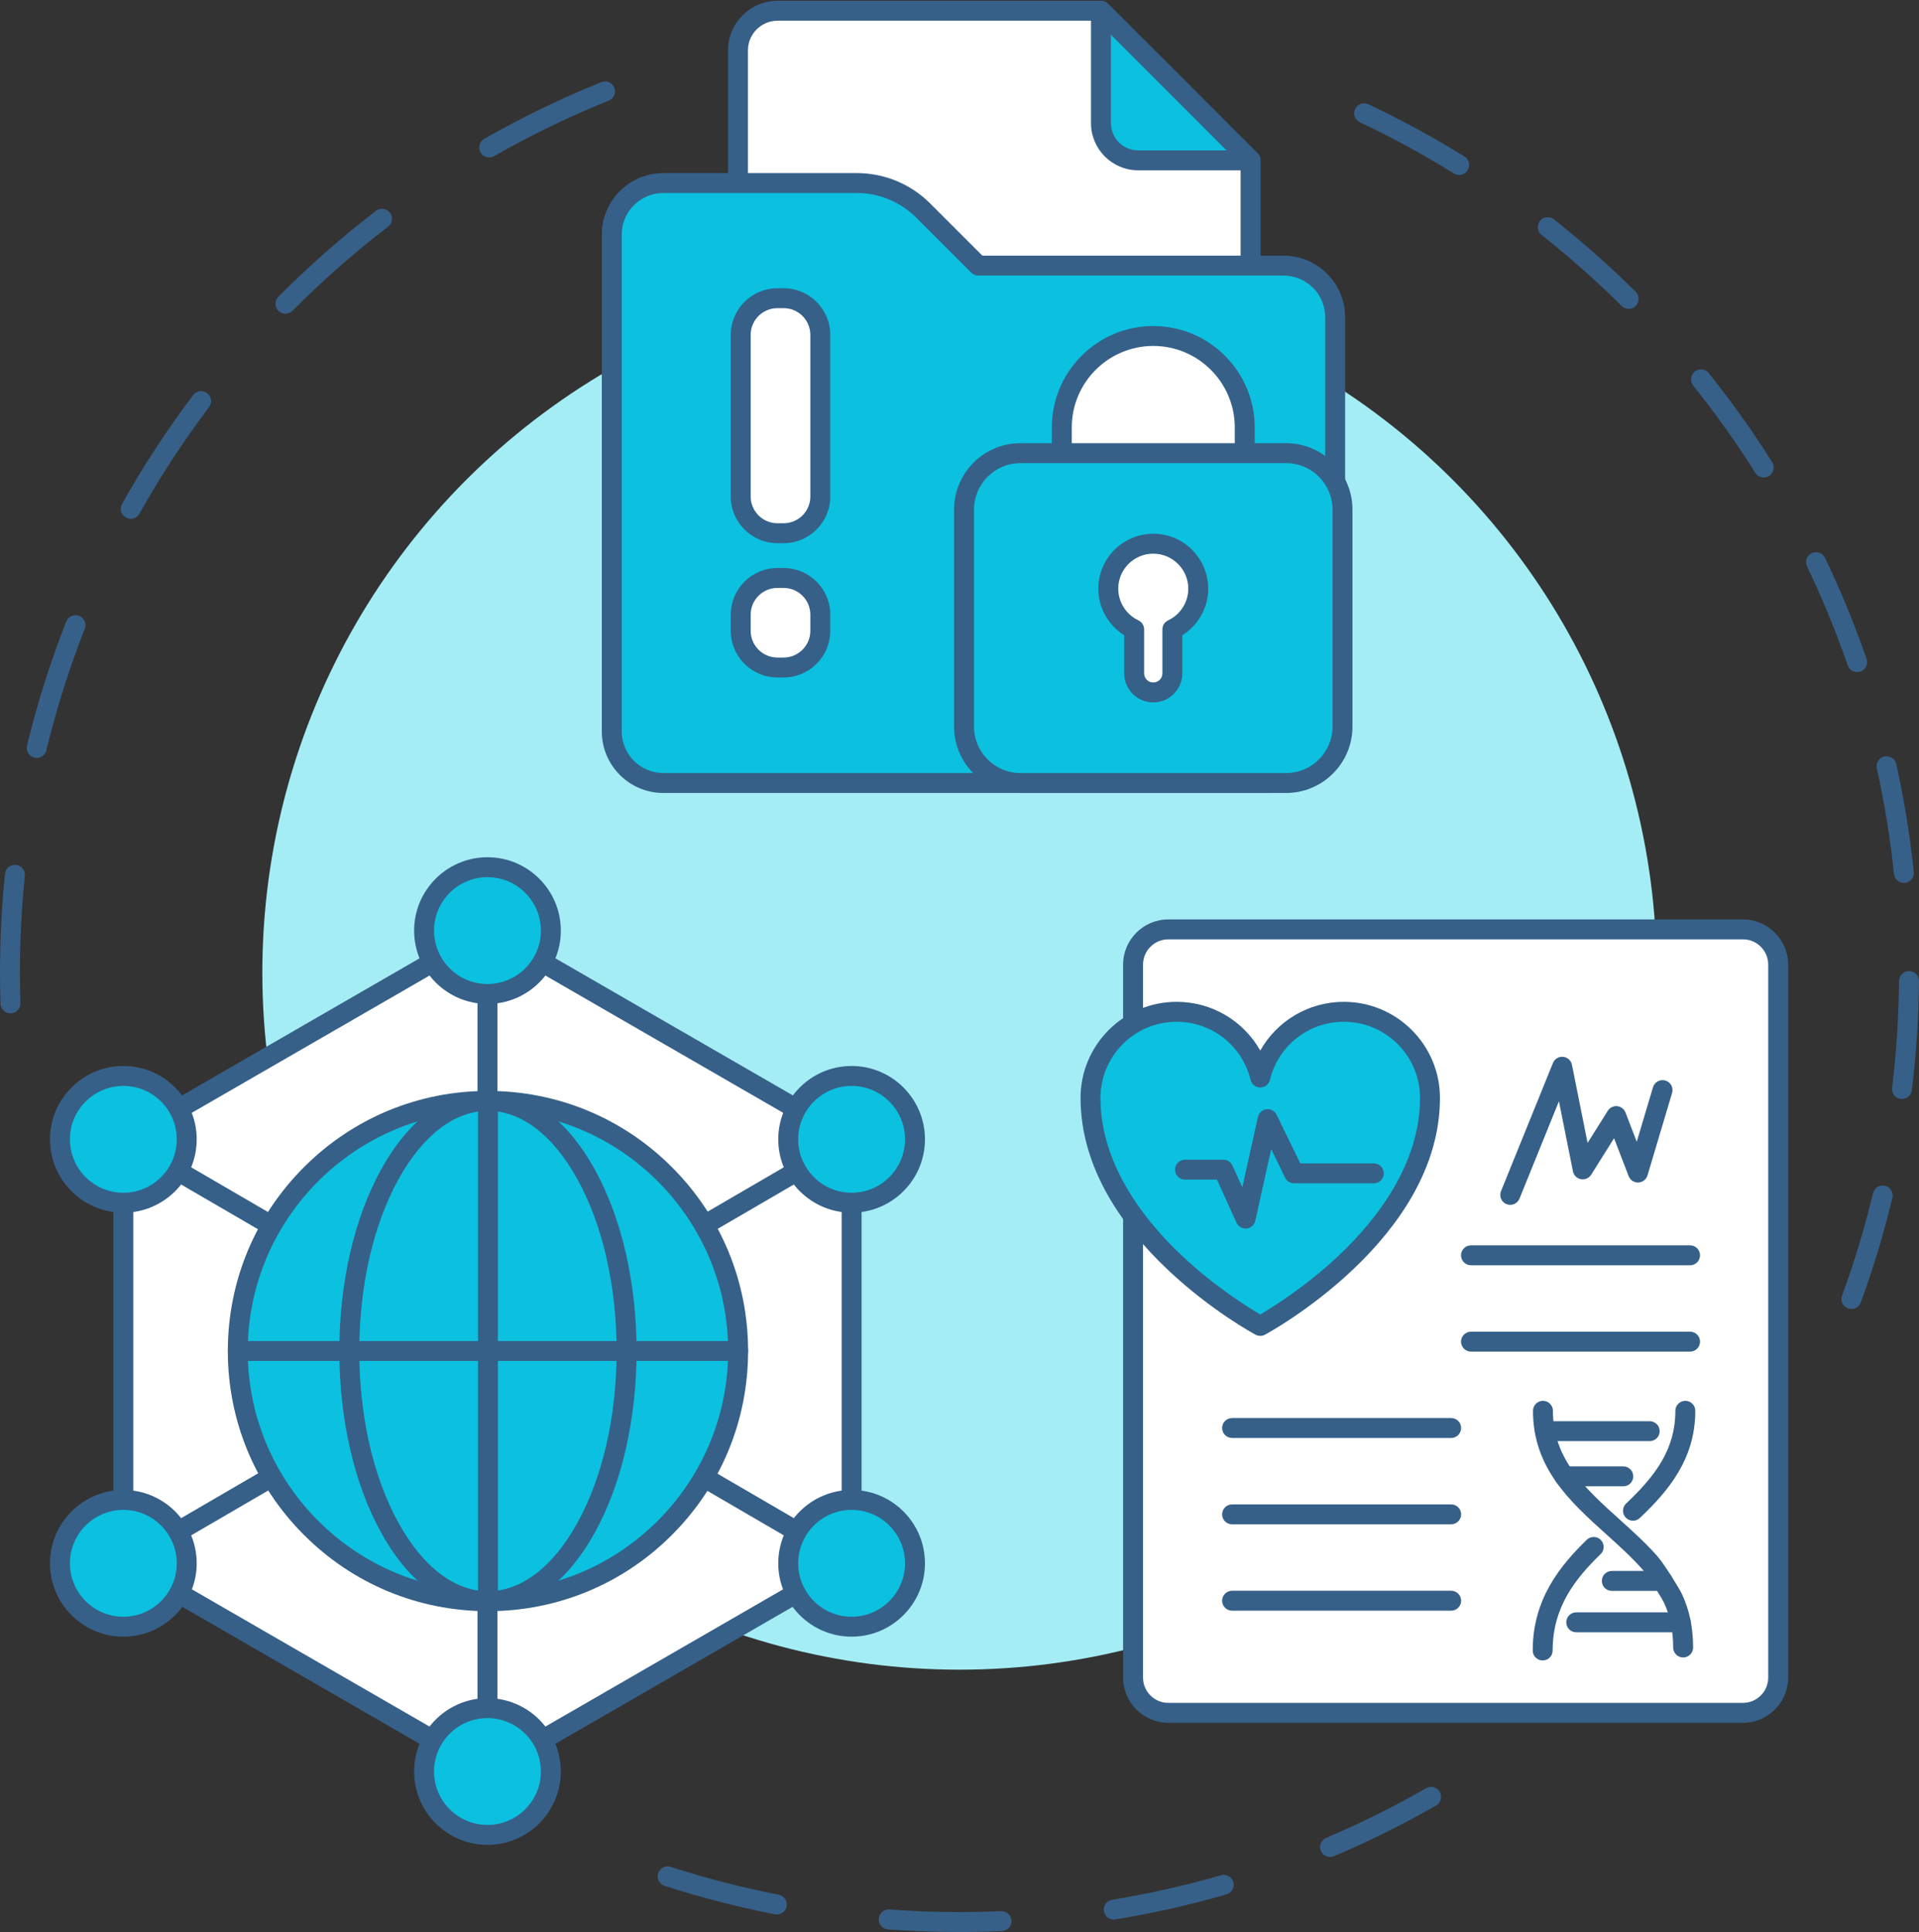
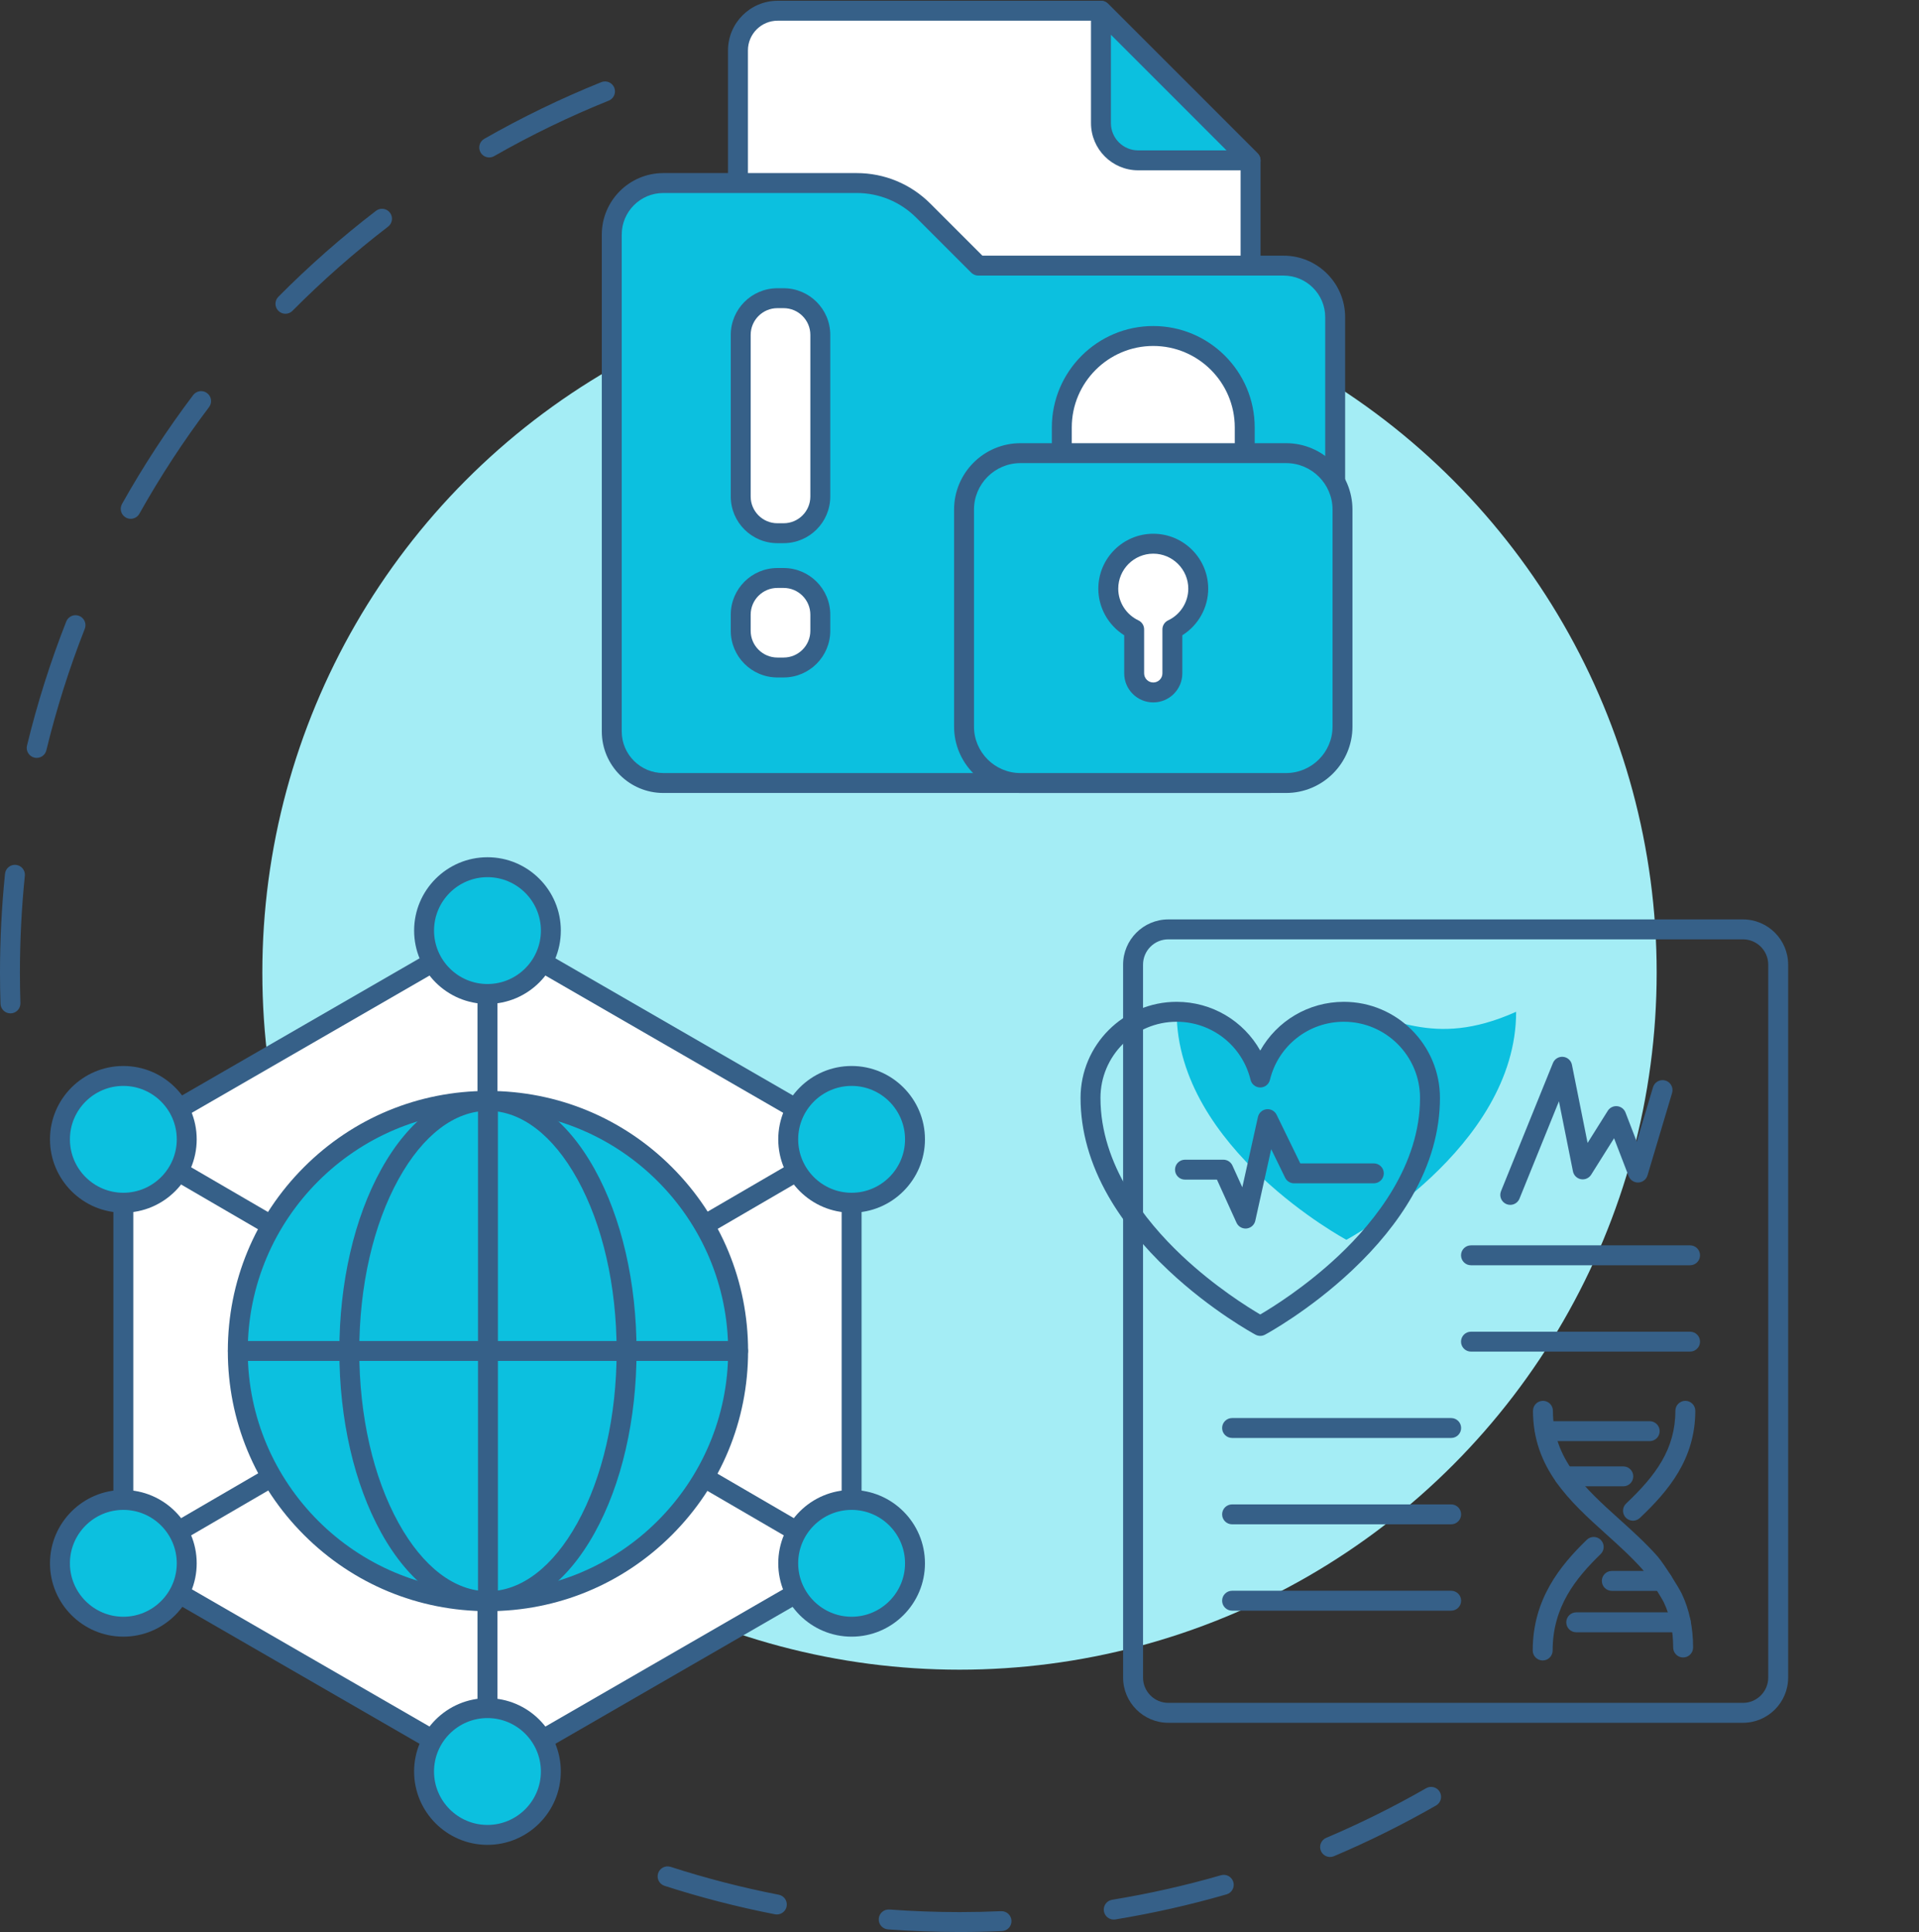
<svg xmlns="http://www.w3.org/2000/svg" fill="#000000" height="3001.2" preserveAspectRatio="xMidYMid meet" version="1" viewBox="500.0 498.8 2980.9 3001.2" width="2980.9" zoomAndPan="magnify">
  <rect x="500.0" y="498.8" width="2980.9" height="3001.2" fill="#333333" stroke="none" />
  <g>
    <g>
      <g id="change1_19">
        <path d="M516.229,2072.987c-8.318,0-15.188-6.607-15.457-14.98c-0.513-16.068-0.772-32.374-0.772-48.46 c0-51.191,2.625-102.814,7.803-153.432c0.871-8.501,8.474-14.689,16.967-13.82c8.502,0.869,14.689,8.467,13.82,16.968 c-5.072,49.577-7.643,100.139-7.643,150.284c0,15.76,0.254,31.732,0.758,47.474c0.273,8.542-6.431,15.687-14.972,15.959 C516.564,2072.985,516.396,2072.987,516.229,2072.987z M556.997,1676.112c-1.208,0-2.435-0.142-3.661-0.439 c-8.305-2.014-13.405-10.38-11.391-18.685c15.843-65.321,36.352-130.161,60.954-192.718c3.127-7.952,12.111-11.866,20.063-8.737 c7.953,3.128,11.865,12.111,8.737,20.063c-24.088,61.248-44.167,124.731-59.68,188.686 C570.305,1671.36,563.974,1676.112,556.997,1676.112z M702.998,1304.716c-2.563,0-5.159-0.637-7.554-1.98 c-7.454-4.18-10.109-13.611-5.929-21.065c32.834-58.558,70.025-115.47,110.543-169.154c5.149-6.823,14.853-8.179,21.672-3.03 c6.822,5.148,8.178,14.851,3.03,21.672c-39.678,52.573-76.098,108.305-108.25,165.646 C713.673,1301.867,708.415,1304.716,702.998,1304.716z M943.361,986.192c-3.94,0-7.88-1.495-10.898-4.489 c-6.067-6.019-6.105-15.816-0.085-21.883c47.334-47.707,98.352-92.626,151.636-133.506c6.783-5.204,16.496-3.923,21.697,2.857 c5.201,6.78,3.922,16.494-2.858,21.697c-52.184,40.036-102.149,84.026-148.506,130.75 C951.321,984.666,947.341,986.192,943.361,986.192z M1259.928,743.373c-5.373,0-10.595-2.802-13.451-7.801 c-4.239-7.421-1.66-16.873,5.762-21.112c58.383-33.349,119.549-62.969,181.801-88.036c7.929-3.191,16.941,0.648,20.134,8.575 c3.193,7.927-0.646,16.941-8.575,20.134c-60.953,24.543-120.844,53.545-178.01,86.2 C1265.169,742.716,1262.531,743.373,1259.928,743.373z" fill="#366088" />
      </g>
      <g id="change1_20">
        <path d="M1990.542,3500c-0.03,0-0.058,0-0.089,0c-37.006,0-74.395-1.373-111.13-4.082 c-8.522-0.628-14.922-8.047-14.294-16.57c0.628-8.521,8.041-14.944,16.57-14.293c35.982,2.651,72.606,3.998,108.855,3.998 c0.029,0,0.06,0,0.089,0c21.433,0,43.136-0.472,64.508-1.403c8.564-0.35,15.761,6.249,16.134,14.786 c0.371,8.538-6.249,15.761-14.786,16.134C2034.58,3499.518,2012.421,3500,1990.542,3500z M2230.005,3480.645 c-7.449,0-14.014-5.391-15.253-12.981c-1.378-8.435,4.343-16.388,12.777-17.766c56.92-9.296,113.826-22.12,169.142-38.115 c8.205-2.378,16.791,2.355,19.162,10.567c2.376,8.209-2.356,16.789-10.567,19.163c-56.496,16.338-114.618,29.435-172.75,38.929 C2231.675,3480.578,2230.833,3480.645,2230.005,3480.645z M1706.747,3472.74c-0.982,0-1.977-0.093-2.976-0.288 c-57.812-11.266-115.517-26.14-171.514-44.212c-8.133-2.625-12.598-11.345-9.973-19.479c2.625-8.132,11.344-12.596,19.478-9.972 c54.824,17.694,111.323,32.258,167.928,43.287c8.387,1.634,13.863,9.759,12.229,18.148 C1720.478,3467.611,1714.003,3472.74,1706.747,3472.74z M2566.107,3383.45c-6.025,0-11.75-3.539-14.251-9.434 c-3.338-7.867,0.333-16.95,8.201-20.289c53.016-22.495,105.268-48.448,155.304-77.138c7.413-4.252,16.869-1.688,21.12,5.727 c4.251,7.413,1.688,16.869-5.727,21.12c-51.101,29.3-104.464,55.805-158.611,78.779 C2570.172,3383.054,2568.123,3383.45,2566.107,3383.45z" fill="#366088" />
      </g>
      <g id="change1_21">
-         <path d="M3375.925,2532.192c-1.767,0-3.564-0.304-5.319-0.948c-8.026-2.938-12.149-11.826-9.209-19.851 c19-51.891,35.187-105.442,48.114-159.168c1.999-8.309,10.358-13.421,18.664-11.425c8.309,1.999,13.424,10.355,11.426,18.664 c-13.203,54.874-29.738,109.57-49.143,162.569C3388.162,2528.304,3382.233,2532.192,3375.925,2532.192z M3454.469,2205.944 c-0.627,0-1.26-0.038-1.897-0.117c-8.483-1.037-14.519-8.755-13.481-17.238c6.689-54.696,10.326-110.535,10.813-165.966 c0.076-8.499,6.989-15.338,15.472-15.338c0.046,0,0.092,0,0.138,0c8.546,0.075,15.412,7.063,15.338,15.609 c-0.497,56.592-4.212,113.604-11.041,169.452C3468.851,2200.192,3462.177,2205.944,3454.469,2205.944z M3457.405,1870.365 c-7.826,0-14.543-5.916-15.372-13.872c-5.736-55.043-14.695-110.26-26.629-164.114c-1.849-8.344,3.416-16.607,11.76-18.456 c8.348-1.846,16.607,3.416,18.456,11.76c12.187,55,21.336,111.39,27.194,167.601c0.886,8.5-5.286,16.109-13.786,16.994 C3458.483,1870.337,3457.941,1870.365,3457.405,1870.365z M3384.808,1542.814c-6.414,0-12.409-4.019-14.623-10.421 c-18.039-52.167-39.308-103.872-63.218-153.678c-3.698-7.704-0.451-16.948,7.253-20.647c7.699-3.699,16.947-0.452,20.647,7.253 c24.419,50.87,46.142,103.678,64.568,156.958c2.792,8.077-1.491,16.889-9.568,19.682 C3388.192,1542.539,3386.485,1542.814,3384.808,1542.814z M3239.706,1240.454c-5.141,0-10.169-2.561-13.11-7.234 c-29.408-46.725-61.844-92.297-96.409-135.446c-5.343-6.67-4.268-16.409,2.402-21.751c6.673-5.346,16.409-4.268,21.752,2.403 c35.295,44.061,68.418,90.595,98.448,138.309c4.552,7.234,2.378,16.786-4.854,21.339 C3245.374,1239.686,3242.522,1240.454,3239.706,1240.454z M3029.951,978.59c-3.944,0-7.888-1.497-10.905-4.496 c-39.217-38.959-81.08-76.079-124.425-110.332c-6.704-5.298-7.844-15.03-2.546-21.735c5.298-6.704,15.03-7.845,21.735-2.546 c44.261,34.974,87.004,72.878,127.048,112.658c6.063,6.023,6.095,15.82,0.073,21.883 C3037.906,977.067,3033.929,978.59,3029.951,978.59z M2766.63,770.553c-2.784,0-5.6-0.75-8.141-2.325 c-47.01-29.15-96.173-55.876-146.117-79.436c-7.729-3.646-11.04-12.868-7.393-20.597c3.646-7.729,12.87-11.037,20.597-7.393 c51.008,24.061,101.214,51.355,149.225,81.123c7.262,4.504,9.499,14.042,4.997,21.306 C2776.866,767.954,2771.808,770.553,2766.63,770.553z" fill="#366088" />
-       </g>
+         </g>
      <g id="change2_1">
        <circle cx="1990.454" cy="2009.546" fill="#a4edf5" r="1082.953" />
      </g>
    </g>
    <g>
      <g>
        <g id="change3_2">
-           <path d="M3207.421,3159.515h-892.598c-30.239,0-54.752-24.513-54.752-54.752V1997.254 c0-30.239,24.513-54.752,54.752-54.752h892.598c30.239,0,54.752,24.513,54.752,54.752v1107.509 C3262.173,3135.001,3237.66,3159.515,3207.421,3159.515z" fill="#ffffff" />
-         </g>
+           </g>
        <g id="change1_11">
          <path d="M3207.421,3174.989h-892.598c-38.722,0-70.226-31.503-70.226-70.228V1997.253 c0-38.724,31.503-70.226,70.226-70.226h892.598c38.722,0,70.227,31.503,70.227,70.226v1107.509 C3277.646,3143.485,3246.144,3174.989,3207.421,3174.989z M2314.823,1957.974c-21.659,0-39.278,17.62-39.278,39.279v1107.509 c0,21.659,17.619,39.279,39.278,39.279h892.598c21.659,0,39.278-17.62,39.278-39.279V1997.254 c0-21.659-17.619-39.279-39.278-39.279H2314.823z" fill="#366088" />
        </g>
      </g>
      <g id="change1_24">
        <path d="M3125.288,2464.259h-340.311c-8.546,0-15.474-6.928-15.474-15.474s6.928-15.474,15.474-15.474 h340.311c8.546,0,15.474,6.928,15.474,15.474S3133.834,2464.259,3125.288,2464.259z" fill="#366088" />
      </g>
      <g id="change1_25">
        <path d="M3125.288,2598.4h-340.311c-8.546,0-15.474-6.928-15.474-15.474s6.928-15.474,15.474-15.474 h340.311c8.546,0,15.474,6.928,15.474,15.474S3133.834,2598.4,3125.288,2598.4z" fill="#366088" />
      </g>
      <g id="change1_26">
        <path d="M2754.19,2732.541h-340.311c-8.546,0-15.474-6.928-15.474-15.474s6.928-15.474,15.474-15.474 h340.311c8.546,0,15.474,6.928,15.474,15.474S2762.736,2732.541,2754.19,2732.541z" fill="#366088" />
      </g>
      <g id="change1_27">
        <path d="M2754.19,2866.68h-340.311c-8.546,0-15.474-6.928-15.474-15.474s6.928-15.474,15.474-15.474 h340.311c8.546,0,15.474,6.928,15.474,15.474S2762.736,2866.68,2754.19,2866.68z" fill="#366088" />
      </g>
      <g id="change1_28">
        <path d="M2754.19,3000.821h-340.311c-8.546,0-15.474-6.928-15.474-15.474s6.928-15.474,15.474-15.474 h340.311c8.546,0,15.474,6.928,15.474,15.474S2762.736,3000.821,2754.19,3000.821z" fill="#366088" />
      </g>
      <g id="change1_29">
        <path d="M2845.948,2370.448c-1.937,0-3.903-0.366-5.807-1.137c-7.921-3.21-11.739-12.233-8.529-20.154 l80.671-199.074c2.566-6.334,8.974-10.24,15.789-9.594c6.805,0.64,12.384,5.668,13.725,12.369l24.292,121.378l31.355-49.918 c3.116-4.96,8.773-7.727,14.597-7.172c5.831,0.565,10.843,4.375,12.948,9.842l17.467,45.366l25.261-84.65 c2.444-8.191,11.063-12.847,19.254-10.404c8.189,2.444,12.847,11.063,10.404,19.253l-38.23,128.115 c-1.893,6.343-7.614,10.78-14.23,11.037c-6.632,0.261-12.662-3.724-15.04-9.902l-22.66-58.852l-35.573,56.633 c-3.368,5.364-9.665,8.135-15.899,6.99c-6.232-1.145-11.134-5.971-12.377-12.183l-21.782-108.845l-61.287,151.237 C2857.856,2366.797,2852.063,2370.448,2845.948,2370.448z" fill="#366088" />
      </g>
      <g>
        <g>
          <g id="change4_12">
-             <path d="M2587.488,2070.514c-62.955,0-115.612,43.535-129.867,102.103 c-14.256-58.568-66.912-102.103-129.867-102.103c-73.898,0-133.802,59.905-133.802,133.801 c0,212.509,263.668,354.182,263.668,354.182s263.668-141.672,263.668-354.182 C2721.29,2130.419,2661.384,2070.514,2587.488,2070.514z" fill="#0cc0df" />
+             <path d="M2587.488,2070.514c-62.955,0-115.612,43.535-129.867,102.103 c-14.256-58.568-66.912-102.103-129.867-102.103c0,212.509,263.668,354.182,263.668,354.182s263.668-141.672,263.668-354.182 C2721.29,2130.419,2661.384,2070.514,2587.488,2070.514z" fill="#0cc0df" />
          </g>
          <g id="change1_30">
            <path d="M2457.621,2573.971c-2.519,0-5.037-0.614-7.324-1.844c-2.764-1.486-68.477-37.102-135.11-99.757 c-39.387-37.036-70.832-75.853-93.464-115.372c-28.695-50.108-43.243-101.478-43.243-152.682 c0-82.312,66.964-149.276,149.276-149.276c54.964,0,103.961,29.737,129.867,75.744c25.907-46.007,74.903-75.744,129.867-75.744 c82.311,0,149.277,66.964,149.277,149.276c0,51.204-14.55,102.573-43.243,152.682c-22.632,39.519-54.077,78.336-93.464,115.372 c-66.634,62.656-132.346,98.272-135.111,99.757C2462.658,2573.357,2460.14,2573.971,2457.621,2573.971z M2327.755,2085.989 c-65.247,0-118.327,53.082-118.327,118.329c0,104.016,68.757,190.653,126.437,245.016 c51.162,48.22,103.002,80.39,121.757,91.366c18.75-10.97,70.593-43.142,121.757-91.366 c57.68-54.363,126.438-141,126.438-245.016c0-65.247-53.082-118.329-118.329-118.329c-54.671,0-101.892,37.128-114.832,90.288 c-1.688,6.935-7.898,11.815-15.035,11.815l0,0c-7.137,0-13.347-4.88-15.035-11.815 C2429.647,2123.116,2382.427,2085.989,2327.755,2085.989z" fill="#366088" />
          </g>
        </g>
        <g id="change1_31">
          <path d="M2434.808,2407.221c-6.018,0-11.556-3.511-14.084-9.08l-30.365-66.918h-49.668 c-8.546,0-15.474-6.928-15.474-15.474s6.928-15.474,15.474-15.474h59.638c6.072,0,11.583,3.551,14.091,9.08l15.339,33.805 l24.279-109.25c1.427-6.423,6.76-11.242,13.295-12.011c6.53-0.772,12.841,2.676,15.722,8.593l36.781,75.526h114.218 c8.546,0,15.474,6.928,15.474,15.474s-6.928,15.474-15.474,15.474h-123.894c-5.92,0-11.321-3.377-13.911-8.699l-21.612-44.38 l-24.715,111.217c-1.444,6.5-6.882,11.345-13.503,12.035C2435.877,2407.194,2435.341,2407.221,2434.808,2407.221z" fill="#366088" />
        </g>
      </g>
      <g fill="#366088">
        <g id="change1_34">
          <path d="M2896.344,3078.159c-8.546,0-15.474-6.928-15.474-15.474c0-79.639,42.445-131.63,83.963-171.983 c6.128-5.958,15.927-5.818,21.88,0.311c5.957,6.128,5.818,15.925-0.311,21.88c-38.738,37.651-74.586,81.857-74.586,149.791 C2911.818,3071.231,2904.889,3078.159,2896.344,3078.159z" />
        </g>
        <g id="change1_35">
          <path d="M3036.611,2861.073c-4.105,0-8.201-1.623-11.244-4.841c-5.873-6.208-5.6-16.003,0.608-21.875 c45.906-43.421,76.478-84.533,76.478-144.037c0-8.546,6.928-15.474,15.474-15.474s15.474,6.928,15.474,15.474 c0,74.722-41.41,124.192-86.158,166.52C3044.251,2859.671,3040.427,2861.073,3036.611,2861.073z" />
        </g>
        <g id="change1_36">
          <path d="M3062.589,2737.438h-162.664c-8.546,0-15.474-6.928-15.474-15.474s6.928-15.474,15.474-15.474 h162.664c8.546,0,15.474,6.928,15.474,15.474S3071.135,2737.438,3062.589,2737.438z" />
        </g>
        <g id="change1_37">
          <path d="M3021.58,2807.643h-91.513c-8.546,0-15.474-6.928-15.474-15.474s6.928-15.474,15.474-15.474 h91.513c8.546,0,15.474,6.928,15.474,15.474S3030.125,2807.643,3021.58,2807.643z" />
        </g>
        <g id="change1_38">
          <path d="M3114.519,3073.519c-8.546,0-15.474-6.928-15.474-15.474c0-26.331-4.885-49.914-14.52-70.095 c-3.131-6.558-23.943-40.297-33.1-51.151c-17.063-19.286-37.134-37.379-56.547-54.877 c-55.846-50.34-113.593-102.394-113.593-191.602c0-8.546,6.928-15.474,15.474-15.474s15.474,6.928,15.474,15.474 c0,75.441,50.209,120.699,103.366,168.615c20.094,18.112,40.874,36.845,59.122,57.493c0.069,0.077,0.136,0.155,0.202,0.233 c10.751,12.667,33.063,48.598,37.53,57.957c11.638,24.378,17.539,52.447,17.539,83.428 C3129.993,3066.591,3123.065,3073.519,3114.519,3073.519z" />
          <path d="M3110.843,3034.37h-162.388c-8.546,0-15.474-6.928-15.474-15.474s6.928-15.474,15.474-15.474 h162.388c8.546,0,15.474,6.928,15.474,15.474S3119.388,3034.37,3110.843,3034.37z" />
          <path d="M3082.6,2970.051h-78.871c-8.546,0-15.474-6.928-15.474-15.474s6.928-15.474,15.474-15.474 h78.871c8.546,0,15.474,6.928,15.474,15.474S3091.145,2970.051,3082.6,2970.051z" />
        </g>
      </g>
    </g>
    <g>
      <g>
        <g>
          <g id="change3_4">
            <path d="M1822.854 2924.085L1822.854 2270.952 1257.226 1944.386 691.597 2270.952 691.597 2924.085 1257.226 3250.65z" fill="#ffffff" />
          </g>
          <g id="change1_32">
            <path d="M1257.225,3266.125c-2.672,0-5.343-0.691-7.737-2.073L683.86,2937.486 c-4.787-2.764-7.737-7.872-7.737-13.401v-653.133c0-5.528,2.95-10.636,7.737-13.401l565.628-326.566 c4.787-2.764,10.686-2.764,15.474,0l565.629,326.566c4.787,2.764,7.737,7.872,7.737,13.401v653.133 c0,5.529-2.949,10.636-7.737,13.401l-565.629,326.566C1262.569,3265.433,1259.897,3266.125,1257.225,3266.125z M707.071,2915.151l550.155,317.632l550.155-317.632v-635.264l-550.155-317.632l-550.155,317.632V2915.151z M1822.854,2924.085 h0.013H1822.854z" fill="#366088" />
          </g>
        </g>
        <g id="change1_12">
          <path d="M1822.84,2942.726c-2.643,0-5.322-0.678-7.771-2.103L683.811,2282.024 c-7.386-4.299-9.887-13.772-5.587-21.158c4.299-7.385,13.771-9.887,21.158-5.587l1131.257,658.599 c7.386,4.299,9.887,13.772,5.587,21.158C1833.354,2939.972,1828.168,2942.726,1822.84,2942.726z" fill="#366088" />
        </g>
        <g id="change1_13">
          <path d="M691.611,2942.726c-5.329,0-10.514-2.755-13.387-7.691c-4.299-7.386-1.799-16.857,5.587-21.158 l1131.257-658.599c7.386-4.302,16.859-1.799,21.158,5.587c4.301,7.386,1.799,16.859-5.587,21.158L699.382,2940.622 C696.933,2942.049,694.254,2942.726,691.611,2942.726z" fill="#366088" />
        </g>
        <g id="change1_14">
          <path d="M1257.225,3266.125c-8.546,0-15.474-6.928-15.474-15.474V1944.386 c0-8.546,6.928-15.474,15.474-15.474c8.546,0,15.474,6.928,15.474,15.474v1306.265 C1272.699,3259.196,1265.771,3266.125,1257.225,3266.125z" fill="#366088" />
        </g>
        <g>
          <g id="change4_7">
            <circle cx="1257.254" cy="1944.336" fill="#0cc0df" r="98.469" />
          </g>
          <g id="change1_6">
            <path d="M1257.225,2058.33c-62.828,0-113.943-51.115-113.943-113.944s51.114-113.943,113.943-113.943 c62.829,0,113.944,51.114,113.944,113.943S1320.054,2058.33,1257.225,2058.33z M1257.225,1861.39 c-45.763,0-82.994,37.231-82.994,82.996c0,45.764,37.231,82.996,82.994,82.996c45.764,0,82.996-37.231,82.996-82.996 C1340.222,1898.623,1302.989,1861.39,1257.225,1861.39z" fill="#366088" />
          </g>
        </g>
        <g>
          <g id="change4_1">
            <circle cx="1822.828" cy="2268.905" fill="#0cc0df" r="98.466" />
          </g>
          <g id="change1_2">
            <path d="M1822.854,2382.594c-62.829,0-113.943-51.114-113.943-113.943 c0-62.829,51.114-113.943,113.943-113.943s113.944,51.114,113.944,113.943 C1936.798,2331.48,1885.683,2382.594,1822.854,2382.594z M1822.854,2185.655c-45.763,0-82.996,37.231-82.996,82.996 s37.231,82.996,82.996,82.996s82.996-37.231,82.996-82.996S1868.618,2185.655,1822.854,2185.655z" fill="#366088" />
          </g>
        </g>
        <g>
          <g id="change4_8">
            <circle cx="1822.942" cy="2927.28" fill="#0cc0df" r="98.471" />
          </g>
          <g id="change1_39">
            <path d="M1822.854,3041.193c-62.829,0-113.943-51.114-113.943-113.943s51.114-113.944,113.943-113.944 s113.944,51.115,113.944,113.944S1885.683,3041.193,1822.854,3041.193z M1822.854,2844.253 c-45.763,0-82.996,37.232-82.996,82.996s37.231,82.996,82.996,82.996s82.996-37.231,82.996-82.996 S1868.618,2844.253,1822.854,2844.253z" fill="#366088" />
          </g>
        </g>
        <g>
          <g id="change4_3">
            <circle cx="1257.28" cy="3250.373" fill="#0cc0df" r="98.466" />
          </g>
          <g id="change1_3">
            <path d="M1257.191,3364.594c-62.829,0-113.943-51.114-113.943-113.943 c0-62.829,51.114-113.943,113.943-113.943s113.943,51.114,113.943,113.943C1371.133,3313.48,1320.02,3364.594,1257.191,3364.594 z M1257.191,3167.656c-45.763,0-82.996,37.231-82.996,82.996s37.231,82.996,82.996,82.996s82.996-37.231,82.996-82.996 S1302.954,3167.656,1257.191,3167.656z" fill="#366088" />
          </g>
        </g>
        <g>
          <g id="change4_10">
            <circle cx="691.484" cy="2927.478" fill="#0cc0df" r="98.466" />
          </g>
          <g id="change1_9">
            <path d="M691.597,3041.193c-62.829,0-113.943-51.114-113.943-113.943s51.114-113.944,113.943-113.944 c62.829,0,113.943,51.115,113.943,113.944S754.426,3041.193,691.597,3041.193z M691.597,2844.253 c-45.763,0-82.996,37.232-82.996,82.996s37.231,82.996,82.996,82.996s82.996-37.231,82.996-82.996 S737.36,2844.253,691.597,2844.253z" fill="#366088" />
          </g>
        </g>
        <g>
          <g id="change4_11">
            <circle cx="691.64" cy="2268.683" fill="#0cc0df" r="98.471" />
          </g>
          <g id="change1_10">
            <path d="M691.597,2382.594c-62.829,0-113.943-51.114-113.943-113.943 c0-62.829,51.114-113.943,113.943-113.943c62.829,0,113.943,51.114,113.943,113.943 C805.539,2331.48,754.426,2382.594,691.597,2382.594z M691.597,2185.655c-45.763,0-82.996,37.231-82.996,82.996 s37.231,82.996,82.996,82.996s82.996-37.231,82.996-82.996S737.36,2185.655,691.597,2185.655z" fill="#366088" />
          </g>
        </g>
      </g>
      <g>
        <g>
          <g id="change4_2">
            <circle cx="1257.967" cy="2597.518" fill="#0cc0df" r="388.601" />
          </g>
          <g id="change1_23">
            <path d="M1257.967,3001.594c-107.932,0-209.403-42.031-285.724-118.351 c-76.319-76.319-118.351-177.793-118.351-285.724s42.031-209.404,118.351-285.724 c76.319-76.319,177.792-118.351,285.724-118.351s209.403,42.031,285.724,118.351c76.319,76.319,118.351,177.792,118.351,285.724 c0,107.932-42.031,209.405-118.351,285.724C1467.372,2959.562,1365.899,3001.594,1257.967,3001.594z M1257.967,2224.392 c-205.743,0-373.126,167.384-373.126,373.127s167.384,373.128,373.126,373.128s373.126-167.385,373.126-373.128 S1463.71,2224.392,1257.967,2224.392z" fill="#366088" />
          </g>
        </g>
        <g>
          <g id="change4_4">
-             <ellipse cx="1257.967" cy="2597.518" fill="#0cc0df" rx="215.351" ry="388.601" />
-           </g>
+             </g>
          <g id="change1_4">
            <path d="M1257.967,3001.594c-63.401,0-122.287-43.252-165.81-121.792 c-41.925-75.653-65.013-175.904-65.013-282.282c0-106.379,23.089-206.629,65.013-282.282 c43.523-78.539,102.41-121.792,165.81-121.792s122.287,43.253,165.81,121.792c41.925,75.653,65.013,175.903,65.013,282.282 c0,106.379-23.089,206.629-65.013,282.282C1380.254,2958.34,1321.367,3001.594,1257.967,3001.594z M1257.967,2224.392 c-51.644,0-100.917,37.589-138.74,105.845c-39.424,71.14-61.135,166.062-61.135,267.281s21.713,196.141,61.135,267.281 c37.825,68.256,87.097,105.846,138.74,105.846s100.917-37.591,138.74-105.846c39.424-71.14,61.135-166.062,61.135-267.281 s-21.713-196.141-61.135-267.281C1358.883,2261.981,1309.612,2224.392,1257.967,2224.392z" fill="#366088" />
          </g>
        </g>
        <g>
          <g id="change3_3">
-             <path d="M1257.967,2208.918v777.003V2208.918z" fill="#ffffff" />
-           </g>
+             </g>
          <g id="change1_15">
            <path d="M1257.967,3001.394c-8.546,0-15.474-6.928-15.474-15.474v-777.002 c0-8.546,6.928-15.474,15.474-15.474s15.474,6.928,15.474,15.474v777.003 C1273.441,2994.466,1266.513,3001.394,1257.967,3001.394z" fill="#366088" />
          </g>
        </g>
        <g>
          <g id="change3_1">
-             <path d="M1646.469,2597.42H869.466H1646.469z" fill="#ffffff" />
-           </g>
+             </g>
          <g id="change1_1">
            <path d="M1646.469,2612.893H869.466c-8.546,0-15.474-6.928-15.474-15.474s6.928-15.474,15.474-15.474 h777.003c8.546,0,15.474,6.928,15.474,15.474S1655.015,2612.893,1646.469,2612.893z" fill="#366088" />
          </g>
        </g>
      </g>
    </g>
    <g>
      <g>
        <g>
          <g id="change3_5">
            <path d="M2442.597,747.883v358.638h-796.265V577.085c0-34.027,27.584-61.611,61.611-61.611h502.244 L2442.597,747.883z" fill="#ffffff" />
          </g>
          <g id="change1_17">
            <path d="M2442.597,1121.994h-796.265c-8.546,0-15.474-6.928-15.474-15.474V577.085 c0-42.505,34.58-77.085,77.085-77.085h502.244c4.104,0,8.04,1.63,10.941,4.533l232.41,232.409 c2.903,2.902,4.532,6.838,4.532,10.941v358.638C2458.07,1115.068,2451.142,1121.994,2442.597,1121.994z M1661.804,1091.047 h765.318V754.292l-223.346-223.345h-495.834c-25.44,0-46.137,20.698-46.137,46.137v513.964H1661.804z" fill="#366088" />
          </g>
        </g>
        <g>
          <g id="change4_5">
            <path d="M2210.187,690.085V515.474l232.41,232.409h-174.614 C2236.064,747.883,2210.187,722.006,2210.187,690.085z" fill="#0cc0df" />
          </g>
          <g id="change1_5">
            <path d="M2442.597,763.356h-174.614c-40.4,0-73.271-32.869-73.271-73.271V515.474 c0-6.258,3.77-11.901,9.552-14.295c5.785-2.397,12.439-1.07,16.863,3.354l232.41,232.409c4.427,4.425,5.751,11.082,3.355,16.864 C2454.499,759.586,2448.855,763.356,2442.597,763.356z M2225.661,552.831v137.255c0,23.337,18.985,42.323,42.323,42.323h137.256 L2225.661,552.831z" fill="#366088" />
          </g>
        </g>
      </g>
      <g>
        <g id="change4_9">
          <path d="M2574.003,1324.947V991.533c0-44.245-35.868-80.112-80.113-80.112h-474.287l-85.364-85.364 c-27.482-27.482-64.756-42.922-103.621-42.922H1530.38c-44.229,0-80.082,35.855-80.082,80.082v771.836 c0,44.229,35.854,80.082,80.082,80.082h942.982L2574.003,1324.947z" fill="#0cc0df" />
        </g>
        <g id="change1_18">
          <path d="M2473.362,1730.611H1530.38c-52.691,0-95.557-42.867-95.557-95.556V863.218 c0-52.69,42.867-95.556,95.557-95.556h300.239c43.276,0,83.962,16.852,114.563,47.453l80.832,80.832h467.877 c52.707,0,95.587,42.88,95.587,95.587v333.414c0,8.546-6.928,15.474-15.474,15.474s-15.474-6.928-15.474-15.474V991.534 c0-35.642-28.997-64.638-64.64-64.638h-474.286c-4.104,0-8.04-1.63-10.942-4.533l-85.365-85.364 c-24.756-24.756-57.67-38.389-92.68-38.389h-300.239c-35.625,0-64.609,28.983-64.609,64.608v771.836 c0,35.625,28.983,64.608,64.609,64.608h942.982c8.546,0,15.474,6.928,15.474,15.474S2481.906,1730.611,2473.362,1730.611z" fill="#366088" />
        </g>
      </g>
      <g>
        <g>
          <g id="change3_7">
            <path d="M2433.524,1202.719v-39.906c0-78.468-63.61-142.08-142.08-142.08l0,0 c-78.468,0-142.08,63.612-142.08,142.08v39.907h284.16V1202.719z" fill="#ffffff" />
          </g>
          <g id="change1_7">
            <path d="M2433.524,1218.192c-8.546,0-15.474-6.928-15.474-15.474v-39.906 c0-69.811-56.795-126.606-126.607-126.606c-69.809,0-126.606,56.795-126.606,126.606v39.907c0,8.546-6.928,15.474-15.474,15.474 c-8.546,0-15.474-6.928-15.474-15.474v-39.907c0-86.875,70.677-157.553,157.553-157.553 c86.877,0,157.554,70.677,157.554,157.554v39.906C2448.998,1211.264,2442.069,1218.192,2433.524,1218.192z" fill="#366088" />
          </g>
        </g>
        <g>
          <g id="change4_6">
            <path d="M2497.731,1202.719h-412.574c-48.411,0-87.657,39.245-87.657,87.657v337.104 c0,48.411,39.245,87.657,87.657,87.657h412.574c48.412,0,87.657-39.245,87.657-87.657v-337.104 C2585.388,1241.964,2546.143,1202.719,2497.731,1202.719z" fill="#0cc0df" />
          </g>
          <g id="change1_16">
            <path d="M2497.731,1730.611h-412.575c-56.866,0-103.13-46.264-103.13-103.131v-337.104 c0-56.867,46.264-103.131,103.13-103.131h412.574c56.867,0,103.131,46.264,103.131,103.131v337.104 C2600.862,1684.346,2554.598,1730.611,2497.731,1730.611z M2085.156,1218.192c-39.801,0-72.183,32.381-72.183,72.184v337.104 c0,39.801,32.38,72.183,72.183,72.183h412.574c39.801,0,72.184-32.381,72.184-72.183v-337.104 c0-39.801-32.381-72.184-72.184-72.184H2085.156z" fill="#366088" />
          </g>
        </g>
        <g>
          <g id="change3_6">
            <path d="M2361.319,1413.276c0-38.591-31.284-69.875-69.875-69.875s-69.875,31.284-69.875,69.875 c0,27.964,16.468,52.024,40.199,63.189v68.315c0,16.388,13.286,29.675,29.675,29.675c16.389,0,29.675-13.287,29.675-29.675 v-68.315C2344.851,1465.3,2361.319,1441.24,2361.319,1413.276z" fill="#ffffff" />
          </g>
          <g id="change1_33">
            <path d="M2291.443,1589.929c-24.895,0-45.149-20.253-45.149-45.149v-59.162 c-24.705-15.462-40.2-42.872-40.2-72.343c0-47.062,38.287-85.349,85.349-85.349c47.062,0,85.349,38.288,85.349,85.349 c0,29.472-15.494,56.88-40.198,72.343v59.162C2336.594,1569.674,2316.34,1589.929,2291.443,1589.929z M2291.443,1358.874 c-29.996,0-54.401,24.404-54.401,54.402c0,20.93,12.292,40.238,31.314,49.188c5.424,2.553,8.886,8.007,8.886,14.002v68.315 c0,7.83,6.369,14.201,14.201,14.201c7.832,0,14.203-6.371,14.203-14.201v-68.315c0-5.995,3.463-11.45,8.886-14.002 c19.022-8.948,31.313-28.255,31.313-49.188C2345.845,1383.279,2321.439,1358.874,2291.443,1358.874z" fill="#366088" />
          </g>
        </g>
      </g>
      <g>
        <g id="change3_8">
          <path d="M1717.253,1327.087h-9.664c-31.473,0-56.985-25.514-56.985-56.985v-251.099 c0-31.473,25.514-56.985,56.985-56.985h9.664c31.473,0,56.985,25.514,56.985,56.985v251.099 C1774.238,1301.574,1748.724,1327.087,1717.253,1327.087z" fill="#ffffff" />
        </g>
        <g id="change1_8">
          <path d="M1717.253,1342.561h-9.666c-39.955,0-72.459-32.506-72.459-72.459v-251.101 c0-39.955,32.506-72.459,72.459-72.459h9.666c39.955,0,72.459,32.506,72.459,72.459v251.101 C1789.711,1310.056,1757.206,1342.561,1717.253,1342.561z M1707.587,977.49c-22.89,0-41.512,18.622-41.512,41.512v251.101 c0,22.89,18.622,41.512,41.512,41.512h9.666c22.89,0,41.511-18.622,41.511-41.512v-251.101c0-22.89-18.622-41.512-41.511-41.512 H1707.587z" fill="#366088" />
        </g>
      </g>
      <g>
        <g id="change3_9">
          <path d="M1717.253,1535.7h-9.664c-31.473,0-56.985-25.514-56.985-56.985v-25.103 c0-31.473,25.514-56.985,56.985-56.985h9.664c31.473,0,56.985,25.514,56.985,56.985v25.103 C1774.238,1510.186,1748.724,1535.7,1717.253,1535.7z" fill="#ffffff" />
        </g>
        <g id="change1_22">
          <path d="M1717.253,1551.172h-9.666c-39.955,0-72.459-32.505-72.459-72.459v-25.103 c0-39.955,32.506-72.459,72.459-72.459h9.666c39.955,0,72.459,32.506,72.459,72.459v25.103 C1789.711,1518.668,1757.206,1551.172,1717.253,1551.172z M1707.587,1412.098c-22.89,0-41.512,18.622-41.512,41.512v25.103 c0,22.89,18.622,41.511,41.512,41.511h9.666c22.89,0,41.511-18.622,41.511-41.511v-25.103c0-22.89-18.622-41.512-41.511-41.512 H1707.587z" fill="#366088" />
        </g>
      </g>
    </g>
  </g>
</svg>